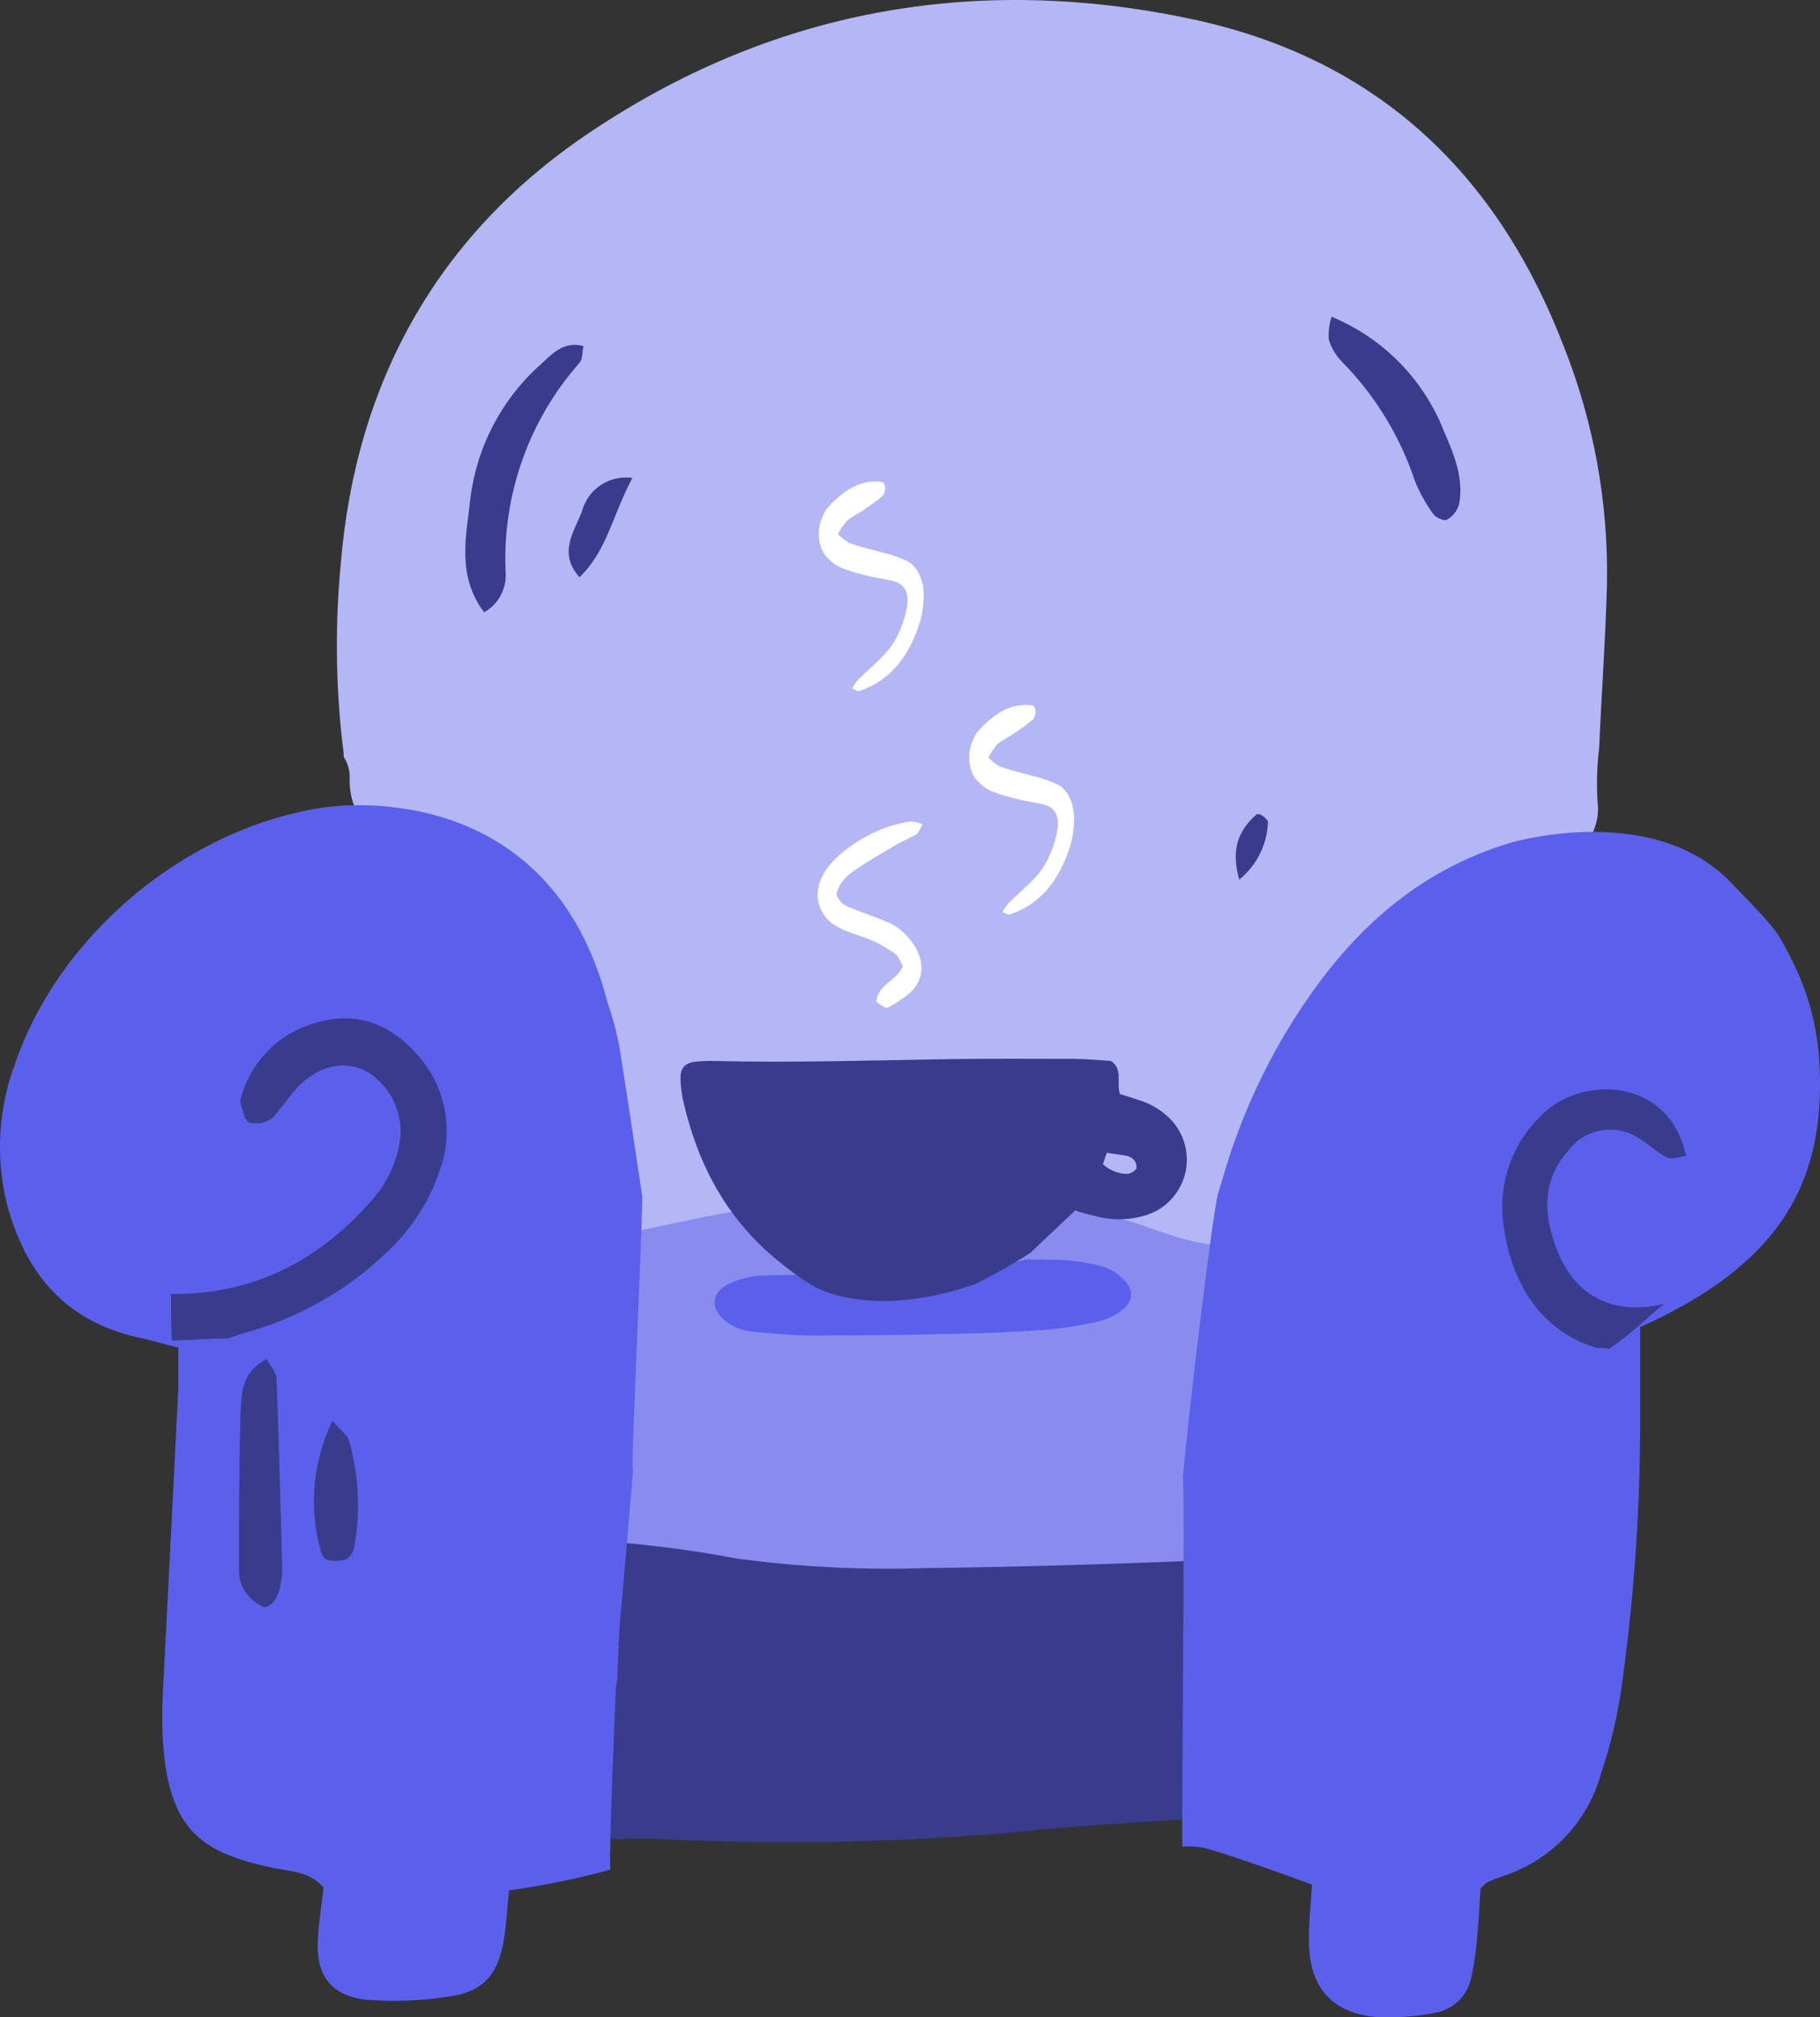
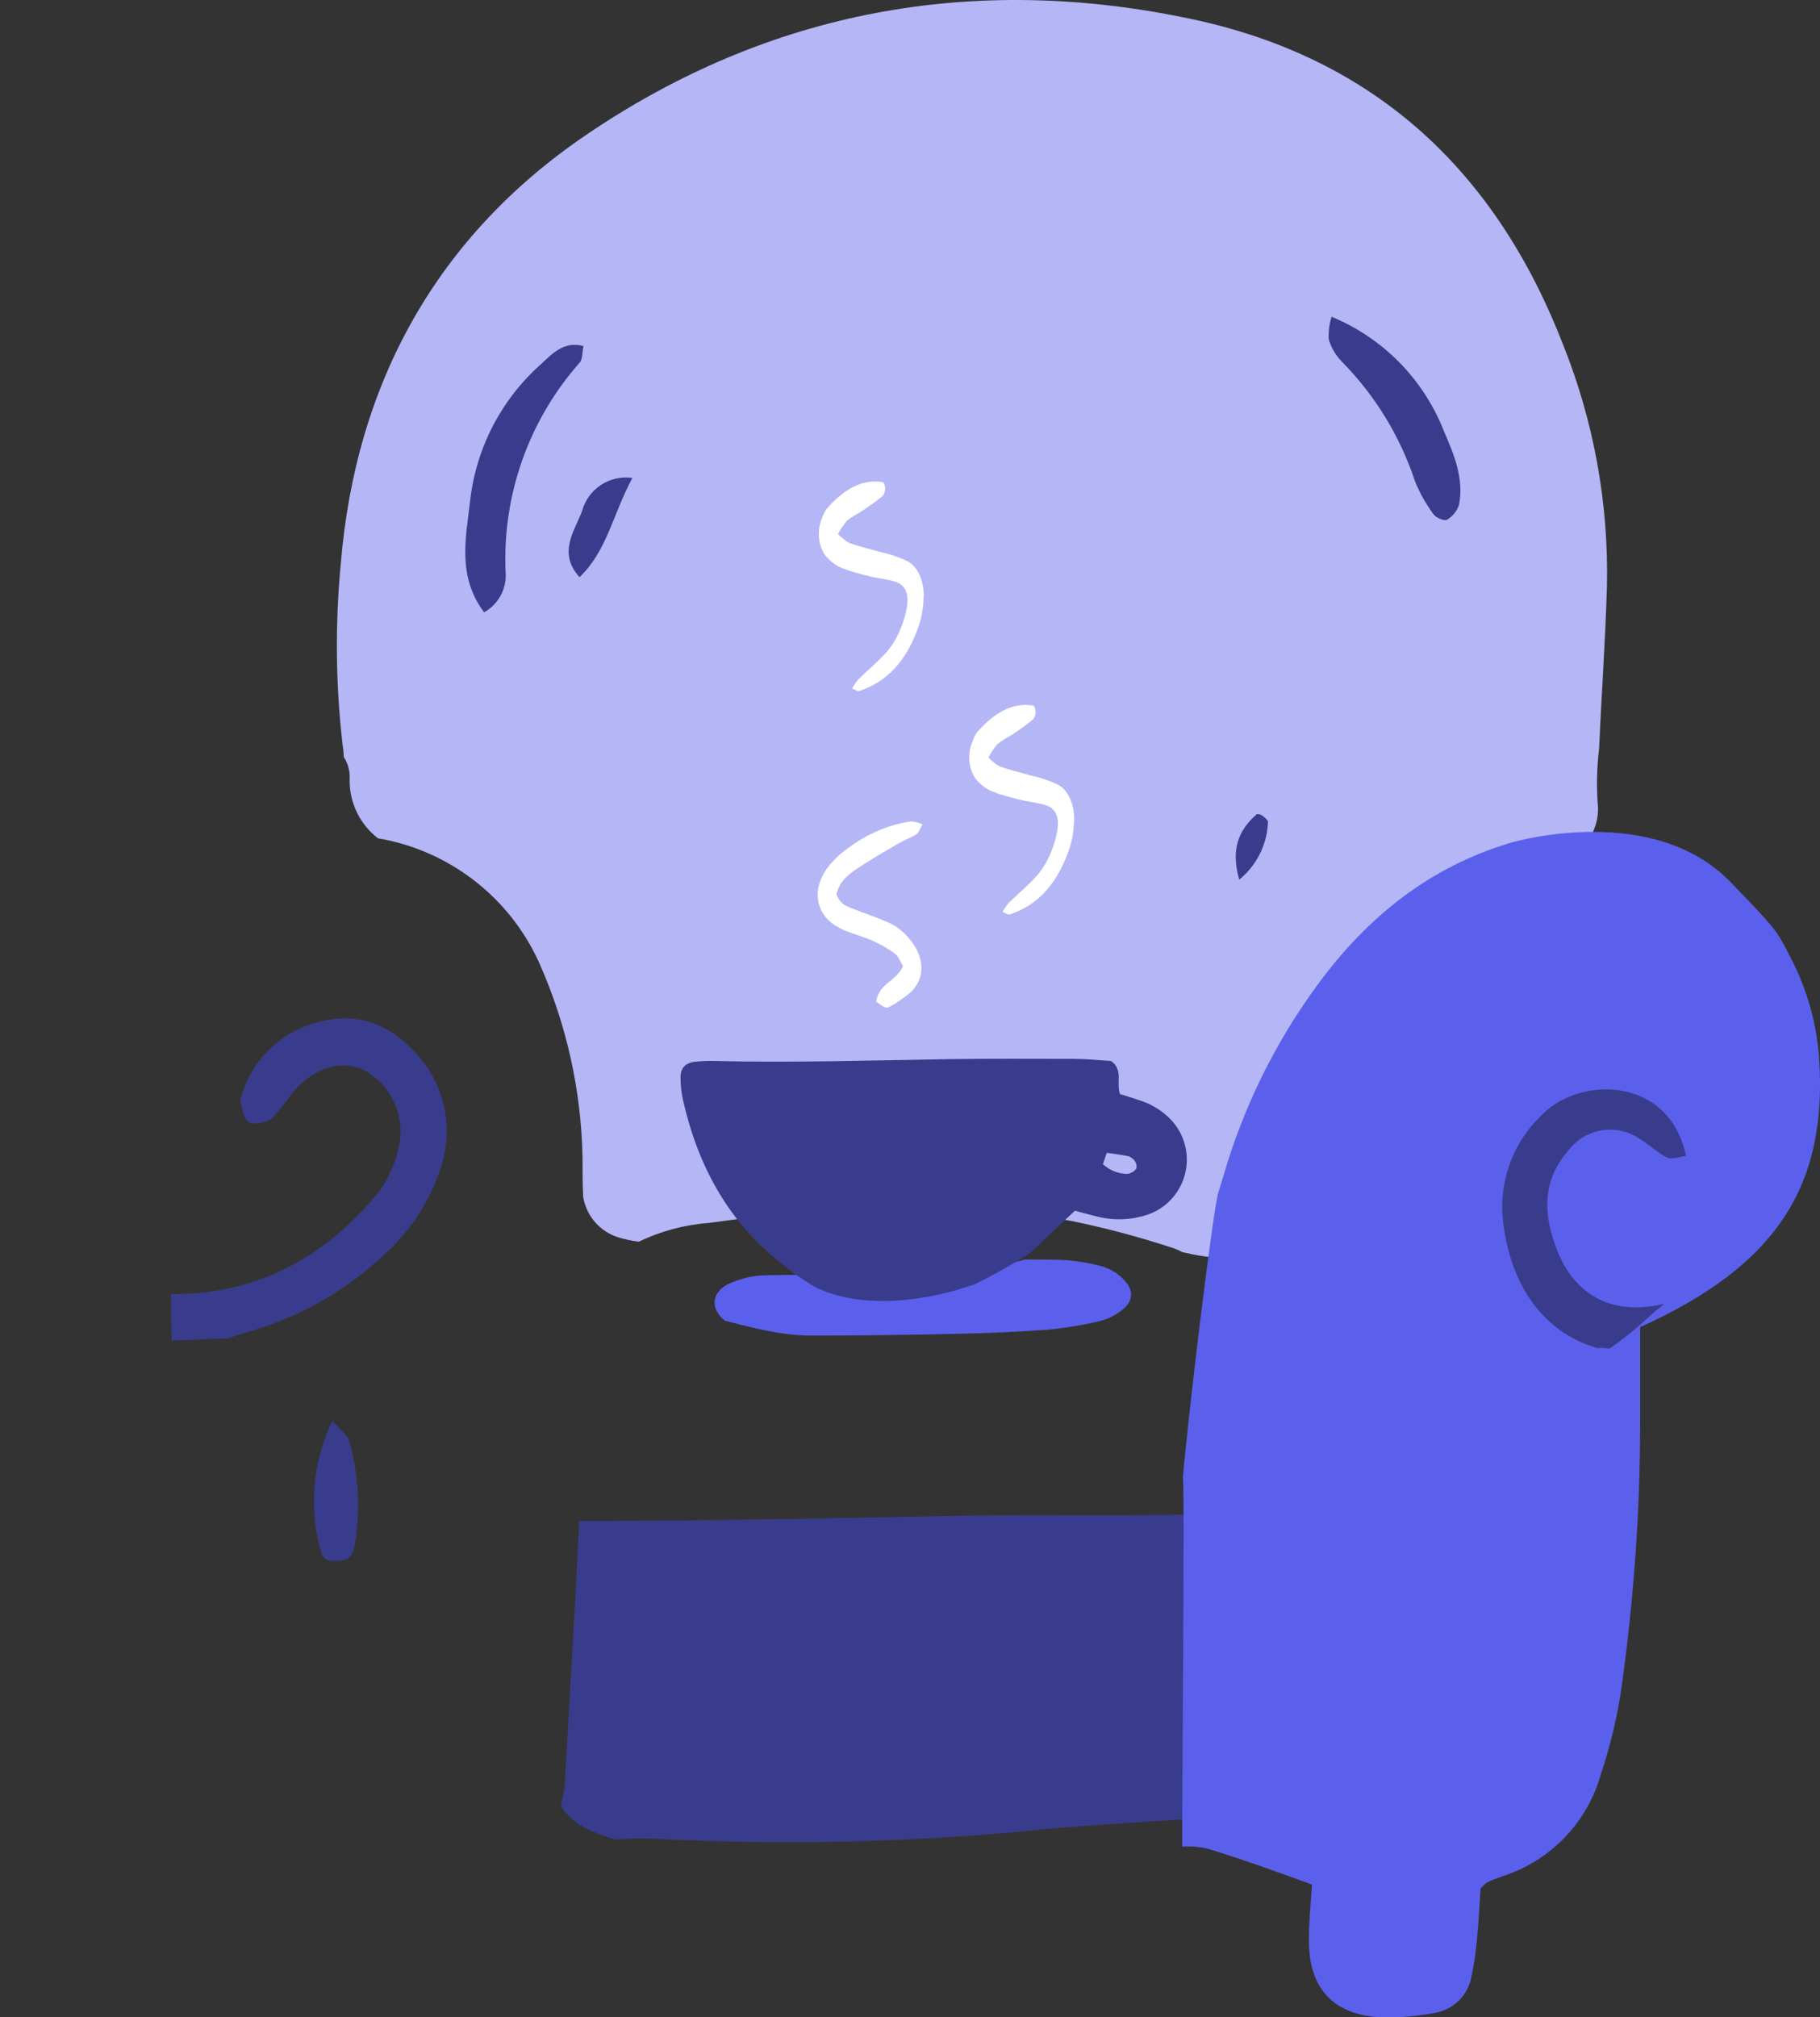
<svg xmlns="http://www.w3.org/2000/svg" width="148" height="164" viewBox="0 0 148 164" fill="none">
  <rect x="0" y="0" width="148" height="164" fill="#333333" stroke="none" />
  <path d="M27.95 61.541C28.311 62.086 28.48 62.736 28.431 63.388C28.418 64.306 28.62 65.215 29.019 66.042C29.419 66.869 30.006 67.592 30.734 68.154C33.576 68.637 36.256 69.809 38.539 71.568C40.822 73.326 42.638 75.617 43.829 78.239C46.062 83.238 47.266 88.634 47.37 94.106C47.37 95.178 47.37 96.249 47.426 97.321C47.553 98.089 47.894 98.806 48.411 99.39C48.928 99.973 49.6 100.399 50.348 100.618C50.874 100.775 51.412 100.887 51.957 100.95C53.742 100.087 55.676 99.569 57.654 99.426C67.484 98.05 77.352 97.487 87.192 99.279C89.934 99.843 92.642 100.564 95.302 101.44C95.595 101.527 95.878 101.648 96.143 101.8C98.502 102.345 100.915 102.64 102.672 101.311C103.176 98.488 103.899 95.709 104.836 92.998C106.489 88.093 108.993 83.516 112.235 79.477C115.777 75.145 120.104 71.913 125.69 70.675C125.912 70.629 126.125 70.611 126.338 70.564C127.061 70.167 127.745 69.703 128.381 69.179C128.877 68.749 129.275 68.216 129.546 67.619C129.817 67.021 129.956 66.372 129.953 65.716C129.813 64.101 129.841 62.476 130.037 60.867C130.231 56.443 130.554 52.019 130.675 47.595C130.813 40.928 129.612 34.302 127.142 28.107C121.704 14.013 111.911 4.731 96.883 1.545C79.201 -2.205 62.583 0.852 47.722 10.928C35.57 19.158 28.921 31.09 27.71 45.858C27.247 50.717 27.294 55.611 27.848 60.46C27.895 60.784 27.95 61.153 27.95 61.541Z" fill="#B4B6F6" />
  <path d="M100.814 141.922C100.814 140.887 100.73 139.853 100.721 138.828C100.656 133.554 100.721 128.281 100.869 123.016C93.175 123.339 85.397 123.09 77.749 123.238C67.577 123.441 57.321 123.644 47.102 123.663C46.769 130.857 46.307 138.043 45.919 145.228C45.845 145.757 45.743 146.281 45.613 146.798C46.298 148.11 48.008 148.987 50.136 149.569C51.14 149.467 52.151 149.44 53.16 149.486C63.062 150.005 72.988 149.817 82.864 148.923C87.275 148.452 91.704 148.221 96.134 147.925C97.163 147.792 98.208 147.835 99.223 148.055L99.981 148.304C100.767 147.463 101.211 145.847 101.433 143.871C101.057 143.287 100.844 142.615 100.814 141.922Z" fill="#393C8C" />
  <path d="M51.384 94.781C51.288 94.939 51.225 95.115 51.199 95.299C51.225 95.115 51.288 94.939 51.384 94.781Z" fill="#FAD169" />
-   <path d="M46.918 125.178C51.301 125.388 55.664 125.903 59.976 126.72C65.05 127.4 70.173 127.657 75.29 127.487C83.734 127.385 92.168 127.117 100.611 126.738C100.768 122.065 101.036 117.392 101.452 112.718C101.6 111.074 101.776 109.44 101.998 107.805C101.905 105.034 101.323 101.765 99.15 100.601L98.956 101.22C95.599 100.989 92.75 99.197 89.578 98.781C86.406 98.366 83.105 97.802 79.914 97.572C76.817 97.37 73.711 97.339 70.611 97.479C67.362 97.594 64.121 97.871 60.901 98.31C58.015 98.717 55.158 99.391 52.134 100.019C51.84 100.152 51.528 100.242 51.209 100.287C49.699 100.486 48.32 101.244 47.343 102.411C47.408 108.571 47.343 114.732 47.084 120.883C47.047 122.324 46.983 123.755 46.918 125.178Z" fill="#898CEE" />
  <path d="M147.923 85.988C147.72 83.195 146.956 80.472 145.676 77.98C144.455 75.579 144.455 75.579 140.756 71.746C134.476 65.226 123.305 68.384 122.917 68.495C116.258 70.462 111.172 74.563 107.131 80.077C103.714 84.733 101.138 89.95 99.52 95.492C99.372 96.009 99.205 96.535 99.039 97.062C98.502 99.398 96.588 115.367 96.191 120.151C96.357 120.65 96.107 147.914 96.135 150.131C96.846 150.079 97.561 150.141 98.253 150.316C101.027 151.165 103.801 152.163 106.687 153.216C106.594 154.906 106.4 156.513 106.446 158.101C106.539 161.62 108.37 163.643 111.819 163.975C113.439 164.07 115.064 163.962 116.656 163.652C117.397 163.533 118.083 163.187 118.619 162.663C119.156 162.139 119.517 161.462 119.652 160.724C119.9 159.574 120.063 158.407 120.142 157.233C120.272 155.931 120.318 154.629 120.392 153.539C120.734 153.216 120.827 153.086 120.947 153.031C121.348 152.846 121.759 152.683 122.177 152.541C124.097 151.928 125.834 150.846 127.232 149.395C128.63 147.944 129.645 146.169 130.186 144.229C130.892 142.121 131.424 139.959 131.776 137.764C132.835 130.454 133.37 123.077 133.376 115.69C133.376 113.058 133.376 110.426 133.376 107.895C144.409 102.917 148.644 96.452 147.923 85.988Z" fill="#5B60EC" />
-   <path d="M52.236 97.311C52.134 96.665 50.913 88.389 50.331 84.898C50.1 83.746 49.791 82.61 49.406 81.5C44.615 62.945 27.1 65.531 26.286 65.651C15.244 67.304 4.868 75.893 1.243 86.431C-0.121 90.053 -0.369 94 0.531 97.764C2.029 103.527 5.349 107.48 11.388 108.773C12.368 108.985 13.33 109.272 14.505 109.567C14.505 110.75 14.505 111.765 14.505 112.772C14.11 120.74 13.706 128.707 13.293 136.675C13.198 138.147 13.176 139.624 13.228 141.099C13.598 148.977 16.548 150.621 22.106 151.84C23.512 152.154 25.084 152.08 26.314 153.447C26.166 154.805 25.925 156.218 25.842 157.714C25.685 160.577 26.906 162.267 29.81 162.581C32.013 162.756 34.229 162.673 36.413 162.332C39.252 161.972 40.482 160.614 40.972 157.714C41.184 156.439 41.249 155.137 41.397 153.687C43.925 153.34 46.429 152.844 48.897 152.2C49.134 152.125 49.375 152.064 49.618 152.015C49.535 149.873 50.062 137.746 50.062 137.561C50.06 137.23 50.104 136.901 50.192 136.582C50.192 136.462 50.303 133.091 50.441 131.53C50.784 127.836 51.45 119.995 51.468 119.727V119.487C51.311 119.108 52.06 104.275 52.236 97.311Z" fill="#5B60EC" />
  <path d="M18.549 108.81C19.15 108.607 19.751 108.403 20.398 108.219C24.534 107.011 28.317 104.821 31.422 101.837C33.399 100.03 34.885 97.751 35.74 95.215C36.339 93.611 36.483 91.874 36.157 90.194C35.831 88.514 35.046 86.956 33.891 85.692C31.755 83.291 29.054 82.22 25.91 83.097C24.388 83.467 22.995 84.242 21.879 85.34C20.764 86.438 19.967 87.817 19.575 89.331C19.534 89.473 19.534 89.624 19.575 89.766C19.76 90.292 19.853 91.031 20.241 91.252C20.776 91.404 21.349 91.345 21.841 91.086C22.22 90.929 22.488 90.495 22.766 90.163C23.237 89.599 23.69 88.962 24.153 88.436C25.882 86.644 27.963 86.163 29.757 87.078C30.718 87.641 31.493 88.473 31.986 89.471C32.479 90.469 32.668 91.589 32.531 92.693C32.271 94.463 31.507 96.12 30.33 97.468C25.984 102.511 20.546 105.282 13.906 105.199C13.906 106.464 13.906 107.729 13.971 108.995C15.515 108.939 17.05 108.828 18.595 108.81H18.549Z" fill="#393C8C" />
  <path d="M125.232 90.791C124.123 91.879 123.276 93.204 122.754 94.666C122.232 96.128 122.048 97.689 122.217 99.232C122.8 104.395 125.398 108.284 129.865 109.595H130.327C130.51 109.599 130.693 109.617 130.873 109.65C131.985 108.878 133.042 108.029 134.036 107.111C134.387 106.778 134.84 106.409 135.331 106.002C135.09 106.058 134.85 106.113 134.609 106.15C130.633 106.834 127.738 104.996 126.425 101.117C125.5 98.447 125.5 95.898 127.47 93.626C128.124 92.71 129.116 92.09 130.227 91.903C131.339 91.716 132.479 91.977 133.398 92.629C134.156 93.081 134.794 93.746 135.58 94.116C135.969 94.3 136.57 94.042 137.106 93.977C135.737 87.438 128.33 87.41 125.232 90.791Z" fill="#393C8C" />
  <path d="M39.368 49.784C37.148 46.828 37.897 43.66 38.23 40.714C38.71 36.441 40.752 32.494 43.964 29.631C44.889 28.791 45.813 27.701 47.45 28.135C47.33 28.707 47.376 29.215 47.145 29.474C43 34.155 40.838 40.262 41.115 46.505C41.168 47.161 41.032 47.819 40.722 48.4C40.412 48.981 39.942 49.461 39.368 49.784Z" fill="#393C8C" />
  <path d="M108.282 25.752C110.358 26.61 112.239 27.879 113.811 29.482C115.383 31.085 116.613 32.989 117.429 35.08C118.233 36.927 119.056 38.904 118.649 41.019C118.49 41.542 118.136 41.985 117.66 42.256C117.438 42.386 116.735 42.081 116.55 41.785C115.946 40.96 115.446 40.064 115.061 39.116C113.858 35.481 111.836 32.17 109.152 29.437C108.637 28.922 108.258 28.288 108.051 27.59C108.016 26.968 108.094 26.346 108.282 25.752Z" fill="#393C8C" />
  <path d="M51.426 38.857C49.789 41.905 49.382 44.75 47.125 46.929C45.359 44.953 46.681 43.235 47.32 41.591C47.547 40.711 48.092 39.945 48.849 39.44C49.607 38.936 50.524 38.728 51.426 38.857Z" fill="#393C8C" />
  <path d="M100.772 71.515C100.078 69.068 100.698 67.516 102.178 66.214C102.242 66.149 102.483 66.214 102.585 66.269C102.686 66.325 103.13 66.667 103.112 66.833C103.078 67.735 102.852 68.619 102.448 69.427C102.045 70.234 101.473 70.946 100.772 71.515Z" fill="#393C8C" />
-   <path d="M21.696 110.5C22.001 111.091 22.473 111.571 22.491 112.079C22.686 117.223 22.815 122.377 22.954 127.53C22.949 127.971 22.902 128.41 22.815 128.842C22.63 130.015 21.89 130.883 21.28 130.587C20.662 130.263 20.147 129.774 19.791 129.174C19.524 128.649 19.4 128.063 19.43 127.475C19.43 123.208 19.43 118.941 19.569 114.674C19.634 113.159 19.745 111.423 21.696 110.5Z" fill="#393C8C" />
  <path d="M27.029 115.515C27.852 116.439 28.259 116.716 28.37 117.076C29.18 119.876 29.335 122.824 28.823 125.693C28.798 125.906 28.729 126.112 28.619 126.297C28.509 126.481 28.361 126.641 28.185 126.764C27.692 126.925 27.164 126.948 26.659 126.829C26.446 126.829 26.169 126.45 26.113 126.201C25.089 122.648 25.415 118.843 27.029 115.515Z" fill="#393C8C" />
  <g clip-path="url(#clip0_427_8521)">
-     <path d="M91.521 104.186C90.986 103.56 90.269 103.117 89.47 102.918C88.627 102.699 87.768 102.55 86.9 102.47C85.711 102.385 84.508 102.419 83.315 102.395C82.792 102.815 67.915 104.63 67.331 104.425C66.5 104.135 65.991 104.138 65.256 103.639C64.757 103.663 61.838 103.639 61.281 103.762C60.533 103.885 59.807 104.115 59.125 104.446C57.826 105.16 57.782 106.435 58.944 107.368C59.587 107.887 60.372 108.201 61.196 108.27C62.822 108.417 64.46 108.581 66.09 108.584C69.969 108.584 73.845 108.53 77.71 108.444C80.222 108.39 82.734 108.287 85.229 108.103C86.533 107.979 87.828 107.771 89.105 107.481C89.915 107.334 90.675 106.981 91.309 106.455C92.126 105.785 92.198 104.958 91.521 104.186Z" fill="#5B60EC" />
+     <path d="M91.521 104.186C90.986 103.56 90.269 103.117 89.47 102.918C88.627 102.699 87.768 102.55 86.9 102.47C85.711 102.385 84.508 102.419 83.315 102.395C82.792 102.815 67.915 104.63 67.331 104.425C66.5 104.135 65.991 104.138 65.256 103.639C64.757 103.663 61.838 103.639 61.281 103.762C60.533 103.885 59.807 104.115 59.125 104.446C57.826 105.16 57.782 106.435 58.944 107.368C62.822 108.417 64.46 108.581 66.09 108.584C69.969 108.584 73.845 108.53 77.71 108.444C80.222 108.39 82.734 108.287 85.229 108.103C86.533 107.979 87.828 107.771 89.105 107.481C89.915 107.334 90.675 106.981 91.309 106.455C92.126 105.785 92.198 104.958 91.521 104.186Z" fill="#5B60EC" />
    <path d="M94.982 90.799C94.3 90.166 93.481 89.698 92.59 89.432C92.08 89.264 91.564 89.09 91.082 88.953C90.74 88.047 91.376 86.964 90.341 86.257C89.373 86.199 88.341 86.089 87.309 86.086C83.871 86.086 80.429 86.055 76.988 86.113C70.709 86.216 64.434 86.407 58.153 86.26C57.606 86.243 57.059 86.263 56.516 86.322C55.719 86.417 55.33 86.834 55.34 87.62C55.343 88.221 55.408 88.82 55.535 89.408C56.697 94.562 59.031 99.032 63.184 102.433C63.351 102.569 63.525 102.706 63.689 102.846C64.403 103.415 65.148 103.943 65.921 104.429C67.524 105.403 71.389 106.616 77.599 104.938L79.223 104.432C80.786 103.667 82.304 102.813 83.768 101.872L87.412 98.43C88.068 98.605 88.642 98.772 89.226 98.909C90.559 99.243 91.959 99.196 93.266 98.772C94.049 98.513 94.75 98.055 95.3 97.442C95.851 96.829 96.232 96.082 96.405 95.276C96.579 94.471 96.538 93.634 96.289 92.848C96.039 92.063 95.589 91.356 94.982 90.799ZM90.006 93.724C90.689 93.823 91.205 93.892 91.715 93.991C91.869 94.037 92.012 94.118 92.132 94.227C92.388 94.428 92.525 94.91 92.333 95.098C92.156 95.293 91.912 95.415 91.65 95.44C90.919 95.427 90.219 95.145 89.684 94.647C89.79 94.387 89.855 94.141 90.002 93.724L90.006 93.724Z" fill="#393C8C" />
  </g>
  <path d="M80.375 61.59C80.666 61.886 80.98 62.131 81.31 62.32C82.159 62.614 83.022 62.827 83.885 63.06C84.581 63.213 85.268 63.444 85.941 63.75C86.395 63.95 86.785 64.385 87.04 64.977C87.294 65.568 87.397 66.276 87.328 66.97C87.303 67.616 87.196 68.249 87.013 68.836C86.023 71.914 84.31 73.628 82.105 74.348C81.971 74.388 81.813 74.251 81.522 74.15C81.667 73.882 81.83 73.637 82.009 73.42C82.738 72.705 83.505 72.076 84.211 71.31C85.016 70.444 85.616 69.223 85.923 67.822C86.204 66.564 85.923 65.743 85.036 65.464C84.351 65.246 83.625 65.19 82.923 65.018C82.17 64.83 81.413 64.637 80.676 64.343C80.255 64.172 79.858 63.891 79.505 63.512C79.161 63.162 78.924 62.626 78.845 62.02C78.766 61.413 78.852 60.785 79.084 60.271C79.18 59.98 79.316 59.719 79.481 59.506C80.824 57.984 82.296 57.077 84.026 57.366C84.064 57.366 84.098 57.472 84.153 57.548C84.185 57.638 84.205 57.736 84.21 57.837C84.215 57.938 84.206 58.04 84.183 58.136C84.16 58.231 84.124 58.318 84.077 58.392C84.03 58.466 83.973 58.524 83.909 58.563C83.44 58.963 82.944 59.303 82.447 59.638C81.95 59.972 81.522 60.145 81.098 60.515C80.827 60.827 80.585 61.188 80.375 61.59Z" fill="white" />
  <path d="M68.144 43.422C68.436 43.719 68.75 43.964 69.079 44.153C69.929 44.447 70.792 44.66 71.655 44.893C72.351 45.046 73.038 45.276 73.71 45.582C74.164 45.782 74.555 46.218 74.809 46.809C75.064 47.401 75.166 48.108 75.097 48.802C75.072 49.448 74.966 50.081 74.782 50.668C73.792 53.746 72.08 55.46 69.874 56.18C69.74 56.221 69.583 56.084 69.292 55.982C69.436 55.715 69.599 55.47 69.778 55.252C70.508 54.537 71.275 53.908 71.98 53.143C72.786 52.277 73.385 51.056 73.693 49.654C73.974 48.397 73.693 47.575 72.806 47.296C72.121 47.078 71.395 47.023 70.693 46.85C69.939 46.663 69.182 46.47 68.446 46.176C68.025 46.005 67.628 45.723 67.274 45.344C66.93 44.995 66.693 44.459 66.615 43.852C66.536 43.246 66.621 42.617 66.853 42.104C66.95 41.812 67.085 41.552 67.251 41.338C68.593 39.817 70.066 38.909 71.796 39.199C71.833 39.199 71.867 39.305 71.922 39.381C71.955 39.47 71.974 39.569 71.98 39.67C71.985 39.771 71.976 39.873 71.953 39.968C71.93 40.064 71.894 40.151 71.847 40.224C71.799 40.298 71.742 40.356 71.679 40.395C71.21 40.796 70.713 41.135 70.216 41.47C69.72 41.805 69.292 41.977 68.867 42.347C68.597 42.66 68.354 43.021 68.144 43.422Z" fill="white" />
  <path d="M68.011 72.728C68.405 73.635 68.979 73.719 69.497 73.932C70.347 74.279 71.225 74.552 72.058 74.923C72.92 75.242 73.702 75.898 74.319 76.816C75.197 78.174 75.135 79.621 74.084 80.647C73.518 81.131 72.922 81.541 72.304 81.871C72.076 82.015 71.879 81.901 71.246 81.435C71.526 79.864 72.833 79.854 73.431 78.546C73.22 78.204 73.061 77.753 72.805 77.555C72.217 77.126 71.604 76.77 70.973 76.489C70.282 76.182 69.59 75.994 68.899 75.731C68.471 75.574 68.056 75.351 67.662 75.067C66.279 73.987 66.099 72.207 67.247 70.607C67.613 70.124 68.015 69.702 68.446 69.348C70.18 67.936 72.1 67.062 74.084 66.781C74.403 66.805 74.719 66.886 75.025 67.024C74.786 67.425 74.679 67.727 74.534 67.822C74.025 68.129 73.497 68.317 72.978 68.624C71.806 69.313 70.624 69.982 69.483 70.77C68.906 71.186 68.284 71.647 68.011 72.728Z" fill="white" />
  <defs>
    <clipPath id="clip0_427_8521">
      <rect width="41.169" height="36.894" fill="white" transform="translate(55.336 71.704)" />
    </clipPath>
  </defs>
</svg>